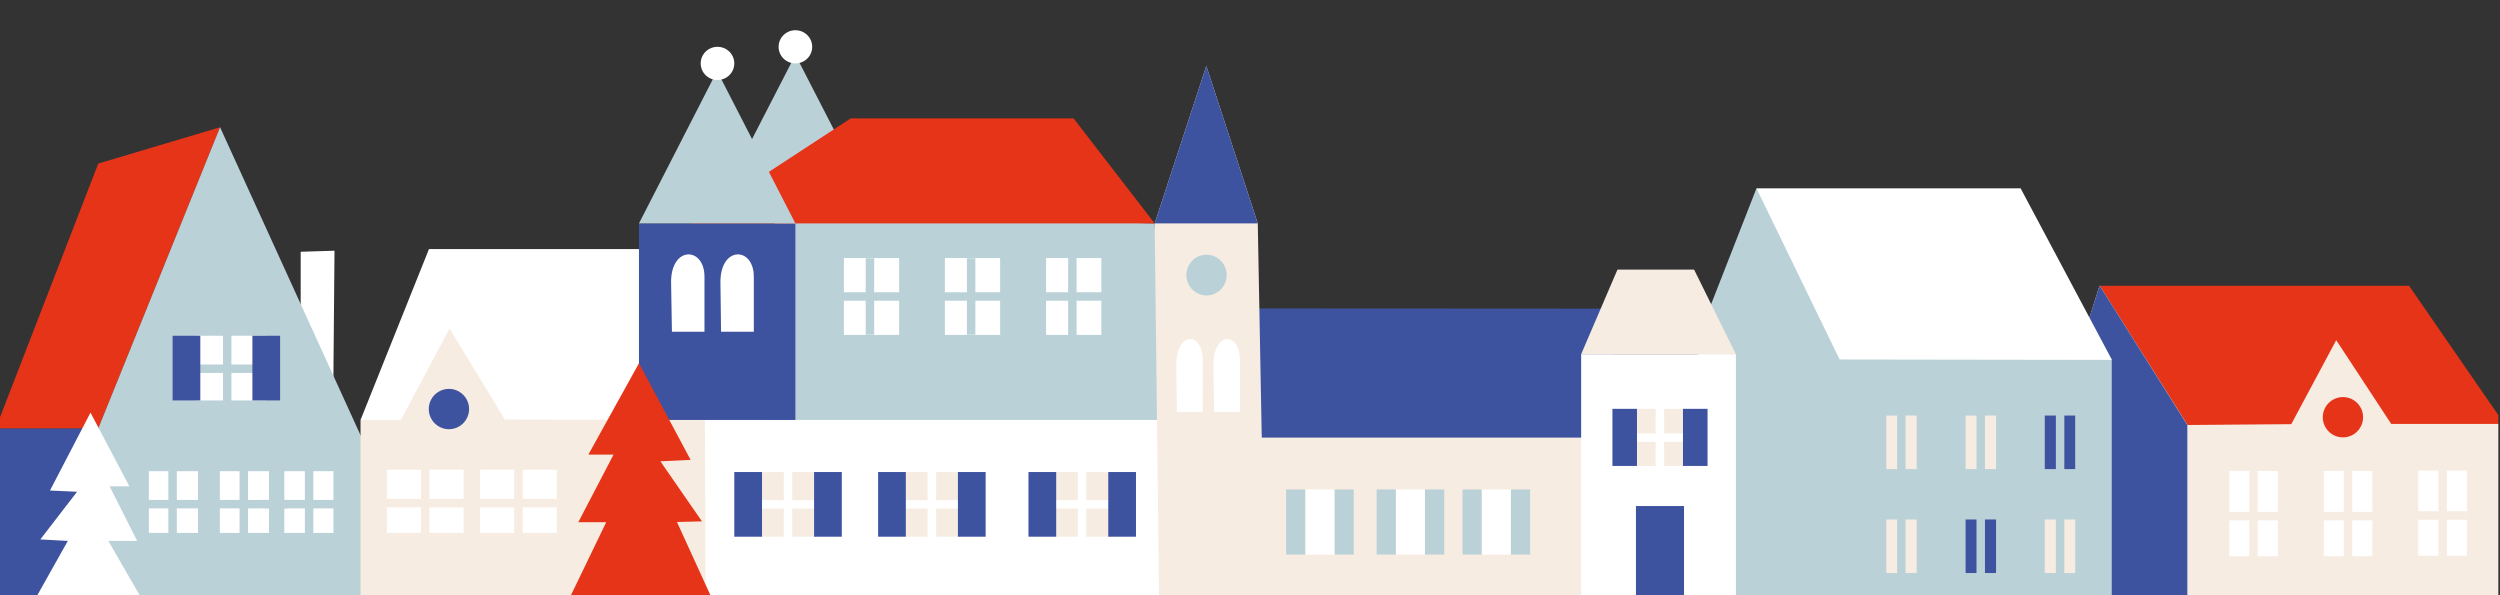
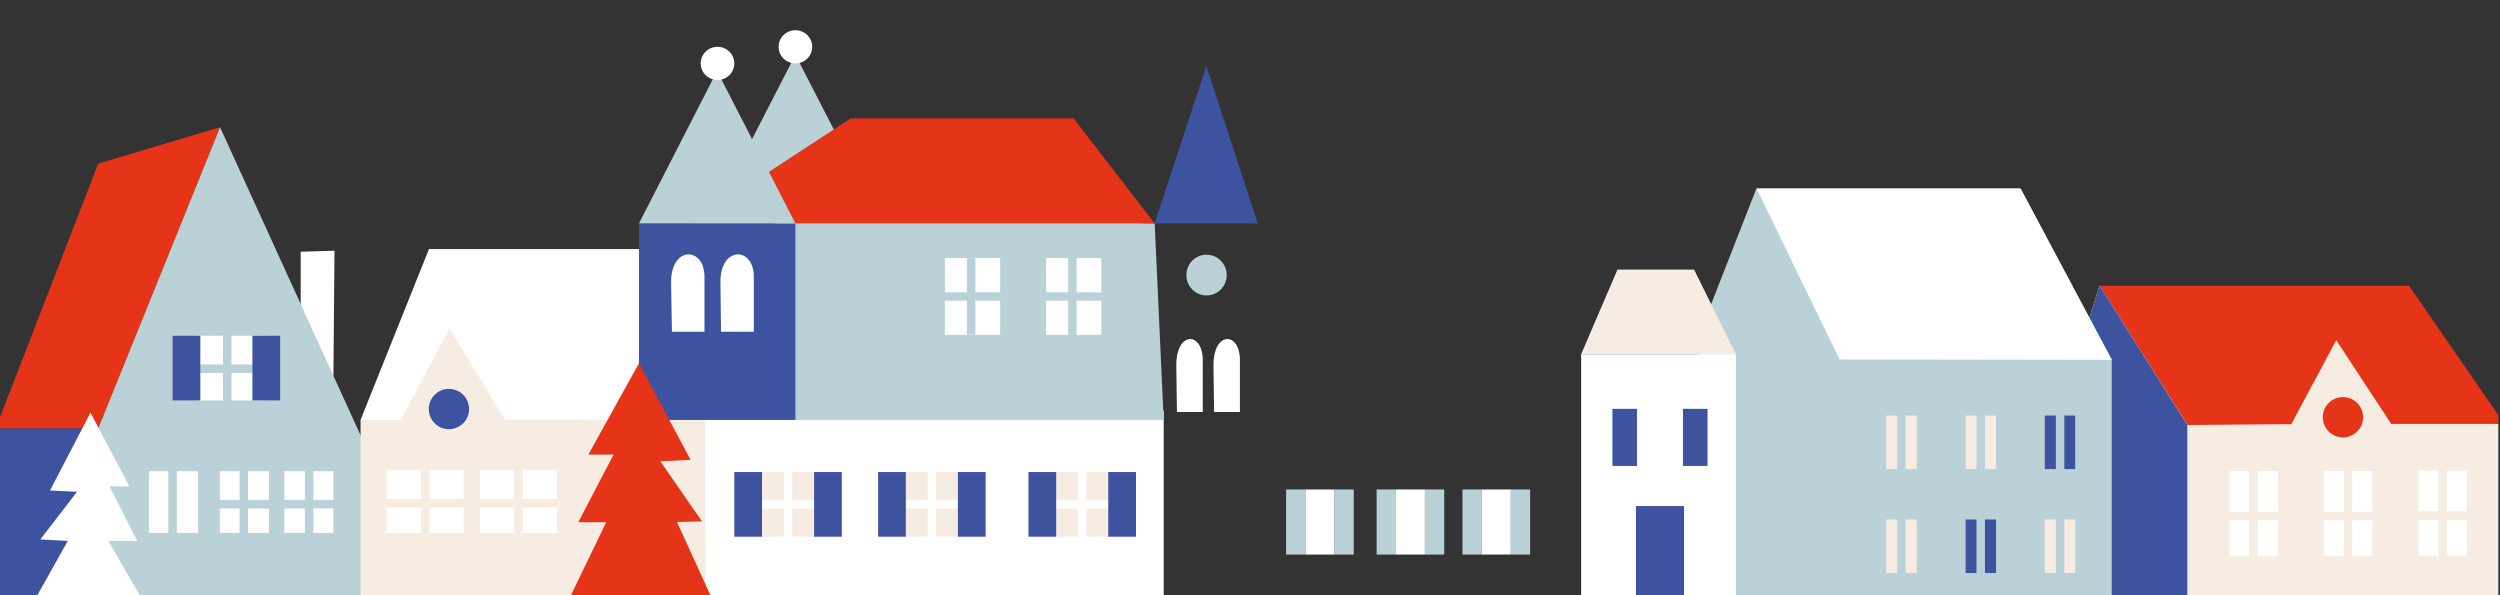
<svg xmlns="http://www.w3.org/2000/svg" xmlns:xlink="http://www.w3.org/1999/xlink" id="Ebene_1" x="0px" y="0px" viewBox="0 0 1190.6 283.5" style="enable-background:new 0 0 1190.6 283.5;" xml:space="preserve">
  <rect x="0" y="0" width="1190.6" height="283.5" fill="#333333" stroke="none" />
  <style type="text/css">	.st0{fill:#E63418;}	.st1{fill:#F6ECE2;}	.st2{fill:#3E53A0;}	.st3{fill:#FFFFFF;}	.st4{fill:none;stroke:#F6ECE2;stroke-width:4.026;stroke-miterlimit:10;}	.st5{fill:#BBD1D8;}	.st6{clip-path:url(#SVGID_00000144337107055395021930000003214911041240260799_);fill:none;stroke:#BBD1D8;stroke-width:4.026;}	.st7{clip-path:url(#SVGID_00000095340728811212731480000011731577760856372625_);fill:none;stroke:#BBD1D8;stroke-width:4.026;}	.st8{clip-path:url(#SVGID_00000027570975110873835270000013932866343800437904_);fill:none;stroke:#BBD1D8;stroke-width:4.026;}	.st9{clip-path:url(#SVGID_00000098914289840141117150000017034068939203039362_);fill:#FFFFFF;}	.st10{clip-path:url(#SVGID_00000111179700337756767770000010070671312579033236_);fill:#FFFFFF;}	.st11{clip-path:url(#SVGID_00000153679961671831817310000016443689500063884173_);fill:#FFFFFF;}	.st12{clip-path:url(#SVGID_00000060716252001739131040000009801762248720391832_);fill:#FFFFFF;}	.st13{fill:none;stroke:#BBD1D8;stroke-width:4.026;}	.st14{fill:none;stroke:#FFFFFF;stroke-width:4.026;stroke-miterlimit:10;}	.st15{clip-path:url(#SVGID_00000074427324230376816000000018388492728412711320_);fill:#BBD1D8;}	.st16{clip-path:url(#SVGID_00000045616626428866142050000005905524777640535743_);fill:#FFFFFF;}	.st17{clip-path:url(#SVGID_00000038404235515232482420000012922662603468833408_);fill:#FFFFFF;}	.st18{clip-path:url(#SVGID_00000113334594936928382170000010005112379524082106_);fill:#3E53A0;}	.st19{clip-path:url(#SVGID_00000066490401767640525210000010132844866820850094_);fill:#E63418;}	.st20{clip-path:url(#SVGID_00000140723090645844043110000005421749427686167728_);}			.st21{clip-path:url(#SVGID_00000021102424709730594250000016661155120744416690_);fill:url(#SVGID_00000070087019979795805050000012900647289703814299_);}</style>
  <polygon class="st0" points="999.9,136.1 1032.1,208.8 1189.8,202 1189.8,197.7 1147.3,136.1 " />
  <polygon class="st1" points="981,195.8 981,284.5 1189.8,284.5 1189.8,201.9 1138.8,201.9 1112.6,162 1091.2,202 1041.8,202.4  999.9,136 " />
  <polygon class="st2" points="981,195.8 981,284.5 1041.7,284.5 1041.7,202.4 999.9,136 " />
  <rect x="1061.7" y="224.3" class="st3" width="23.1" height="40.6" />
  <rect x="1106.7" y="224.3" class="st3" width="23.1" height="40.6" />
  <rect x="1151.7" y="224.1" class="st3" width="23.1" height="40.6" />
  <line class="st4" x1="1073.2" y1="217.6" x2="1073.2" y2="273.9" />
  <line class="st4" x1="1086.4" y1="245.8" x2="1060" y2="245.8" />
  <line class="st4" x1="1118.2" y1="217.6" x2="1118.2" y2="273.9" />
  <line class="st4" x1="1131.4" y1="245.8" x2="1105.1" y2="245.8" />
  <line class="st4" x1="1163.3" y1="217.4" x2="1163.3" y2="273.6" />
  <line class="st4" x1="1176.4" y1="245.5" x2="1150.1" y2="245.5" />
  <polygon class="st2" points="-0.8,204 -0.8,284.5 46.9,284.5 46.8,204 " />
  <polygon class="st0" points="46.8,77.9 -0.8,200.8 -0.8,204 46.8,204 104.8,60.6 " />
  <polygon class="st3" points="143.2,174.8 143.2,119.9 159.3,119.4 158.6,200.2 " />
  <polygon class="st5" points="46.8,204 46.8,284.5 173.9,284.5 173.9,212.1 104.8,60.6 " />
  <polygon class="st3" points="962.3,89.7 836.5,89.7 862.5,191.6 1005.8,171.4 " />
  <polygon class="st5" points="808.6,161 808.6,284.5 1005.7,284.5 1005.7,171.4 876.1,171.2 836.5,89.7 " />
  <rect x="898.3" y="197.9" class="st1" width="14.5" height="25.5" />
  <rect x="898.3" y="247.4" class="st1" width="14.5" height="25.5" />
  <g>
    <g>
      <defs>
        <rect id="SVGID_1_" x="-0.8" y="-47.5" width="1190.6" height="331.9" />
      </defs>
      <clipPath id="SVGID_00000052075929021858048190000016962402286431484854_">
        <use xlink:href="#SVGID_1_" style="overflow:visible;" />
      </clipPath>
      <line style="clip-path:url(#SVGID_00000052075929021858048190000016962402286431484854_);fill:none;stroke:#BBD1D8;stroke-width:4.026;" x1="905.5" y1="180.6" x2="905.5" y2="277.9" />
    </g>
  </g>
  <rect x="936.1" y="197.9" class="st1" width="14.5" height="25.5" />
  <rect x="936.1" y="247.4" class="st2" width="14.5" height="25.5" />
  <g>
    <g>
      <defs>
        <rect id="SVGID_00000097476030041356162940000009892866447809669004_" x="-0.8" y="-47.5" width="1190.6" height="331.9" />
      </defs>
      <clipPath id="SVGID_00000108988777623001131980000001915517488471463313_">
        <use xlink:href="#SVGID_00000097476030041356162940000009892866447809669004_" style="overflow:visible;" />
      </clipPath>
      <line style="clip-path:url(#SVGID_00000108988777623001131980000001915517488471463313_);fill:none;stroke:#BBD1D8;stroke-width:4.026;" x1="943.3" y1="180.6" x2="943.3" y2="277.9" />
    </g>
  </g>
  <rect x="973.8" y="197.9" class="st2" width="14.5" height="25.5" />
  <rect x="973.8" y="247.4" class="st1" width="14.5" height="25.5" />
  <g>
    <g>
      <defs>
        <rect id="SVGID_00000085954573349505091410000001820501788309137292_" x="-0.8" y="-47.5" width="1190.6" height="331.9" />
      </defs>
      <clipPath id="SVGID_00000038411097378835334420000016887478225075023781_">
        <use xlink:href="#SVGID_00000085954573349505091410000001820501788309137292_" style="overflow:visible;" />
      </clipPath>
      <line style="clip-path:url(#SVGID_00000038411097378835334420000016887478225075023781_);fill:none;stroke:#BBD1D8;stroke-width:4.026;" x1="981.1" y1="180.6" x2="981.1" y2="277.9" />
    </g>
  </g>
  <rect x="70.9" y="224.4" class="st3" width="23.4" height="29.4" />
  <rect x="104.7" y="224.4" class="st3" width="23.4" height="29.4" />
  <rect x="135.4" y="224.4" class="st3" width="23.4" height="29.4" />
  <polygon class="st3" points="23.8,233.6 36.7,234.2 19.2,256.9 32.3,257.6 17.2,284.5 67.1,284.5 51.6,257.6 65.3,257.6 52.2,231.6  61.6,231.6 43.1,196.5 " />
  <polygon class="st3" points="369,118.6 204.3,118.6 171.7,200 332.4,207 " />
  <polygon class="st1" points="190.9,200 171.7,200 171.7,284.5 347.5,284.5 344.3,200 240.4,199.8 214.1,156.4 " />
  <line class="st4" x1="291.3" y1="218.7" x2="291.3" y2="260.4" />
  <line class="st4" x1="270.4" y1="239.6" x2="312.2" y2="239.6" />
  <rect x="228.6" y="223.7" class="st3" width="36.6" height="30.1" />
  <line class="st4" x1="246.9" y1="218.7" x2="246.9" y2="260.4" />
  <line class="st4" x1="226" y1="239.6" x2="267.8" y2="239.6" />
  <rect x="184.2" y="223.7" class="st3" width="36.6" height="30.1" />
  <line class="st4" x1="202.5" y1="208.7" x2="202.5" y2="270.4" />
  <line class="st4" x1="181.6" y1="239.6" x2="223.4" y2="239.6" />
  <polygon class="st3" points="335.7,195.6 336,284.5 554.2,284.5 554.2,195.6 " />
  <polygon class="st5" points="369.2,102.2 363.8,200 554.2,200 549.9,106.4 " />
  <polygon class="st5" points="341.5,98.6 378.8,26.1 416.1,98.6 " />
  <rect x="304.3" y="106.4" class="st2" width="74.5" height="93.6" />
  <polygon class="st0" points="405.1,56.4 511.3,56.4 549.9,106.4 328.6,106.4 " />
  <polygon class="st5" points="304.3,106.4 341.5,33.8 378.8,106.4 " />
  <g>
    <g>
      <defs>
        <rect id="SVGID_00000061434900346443962540000003149860700704747957_" x="-0.8" y="-47.5" width="1190.6" height="331.9" />
      </defs>
      <clipPath id="SVGID_00000153707457956334195240000017539627242366751140_">
        <use xlink:href="#SVGID_00000061434900346443962540000003149860700704747957_" style="overflow:visible;" />
      </clipPath>
      <path style="clip-path:url(#SVGID_00000153707457956334195240000017539627242366751140_);fill:#FFFFFF;" d="M341.7,38.1   c-4.4,0-8-3.5-8-7.9s3.6-7.9,8-7.9s8,3.5,8,7.9S346.1,38.1,341.7,38.1" />
    </g>
    <g>
      <defs>
        <rect id="SVGID_00000011718629970687901110000013669978914513816982_" x="-0.8" y="-47.5" width="1190.6" height="331.9" />
      </defs>
      <clipPath id="SVGID_00000170280029804927062620000013363067495996889234_">
        <use xlink:href="#SVGID_00000011718629970687901110000013669978914513816982_" style="overflow:visible;" />
      </clipPath>
      <path style="clip-path:url(#SVGID_00000170280029804927062620000013363067495996889234_);fill:#FFFFFF;" d="M378.8,30.2   c-4.4,0-8-3.5-8-7.9s3.6-7.9,8-7.9s8,3.5,8,7.9C386.8,26.7,383.2,30.2,378.8,30.2" />
    </g>
    <g>
      <defs>
        <rect id="SVGID_00000169558222692374763010000004976805274225304729_" x="-0.8" y="-47.5" width="1190.6" height="331.9" />
      </defs>
      <clipPath id="SVGID_00000183964252424538372510000016561043222779810177_">
        <use xlink:href="#SVGID_00000169558222692374763010000004976805274225304729_" style="overflow:visible;" />
      </clipPath>
      <path style="clip-path:url(#SVGID_00000183964252424538372510000016561043222779810177_);fill:#FFFFFF;" d="M319.6,134.3   c0-17.3,15.9-16.9,15.9-2.5V158H320L319.6,134.3z" />
    </g>
    <g>
      <defs>
        <rect id="SVGID_00000173140954056820280790000015671407683538289081_" x="-0.8" y="-47.5" width="1190.6" height="331.9" />
      </defs>
      <clipPath id="SVGID_00000067950327521682233580000016202832685832932758_">
        <use xlink:href="#SVGID_00000173140954056820280790000015671407683538289081_" style="overflow:visible;" />
      </clipPath>
      <path style="clip-path:url(#SVGID_00000067950327521682233580000016202832685832932758_);fill:#FFFFFF;" d="M343.1,134.3   c0-17.3,15.9-16.9,15.9-2.5V158h-15.6L343.1,134.3z" />
    </g>
  </g>
-   <rect x="401.9" y="122.9" class="st3" width="26.3" height="36.6" />
  <line class="st13" x1="435.3" y1="141.2" x2="393.4" y2="141.2" />
  <line class="st13" x1="414.3" y1="123" x2="414.3" y2="159.4" />
  <rect x="450" y="122.9" class="st3" width="26.3" height="36.6" />
  <line class="st13" x1="483.4" y1="141.2" x2="441.6" y2="141.2" />
  <line class="st13" x1="462.5" y1="123" x2="462.5" y2="159.4" />
  <rect x="498.2" y="122.9" class="st3" width="26.3" height="36.6" />
  <line class="st13" x1="531.6" y1="141.2" x2="489.8" y2="141.2" />
  <line class="st13" x1="510.7" y1="120.2" x2="510.7" y2="162.1" />
  <rect x="362.8" y="224.8" class="st1" width="26.3" height="30.8" />
  <line class="st14" x1="375.3" y1="222" x2="375.3" y2="258.4" />
  <line class="st14" x1="351.8" y1="240.2" x2="393.6" y2="240.2" />
  <rect x="387.7" y="224.8" class="st2" width="13.2" height="30.8" />
  <rect x="349.7" y="224.8" class="st2" width="13.2" height="30.8" />
  <rect x="431.4" y="224.8" class="st1" width="26.3" height="30.8" />
  <line class="st14" x1="443.8" y1="222" x2="443.8" y2="258.4" />
  <line class="st14" x1="420.3" y1="240.2" x2="462.2" y2="240.2" />
  <rect x="456.2" y="224.8" class="st2" width="13.2" height="30.8" />
  <rect x="418.2" y="224.8" class="st2" width="13.2" height="30.8" />
  <rect x="502.9" y="224.8" class="st1" width="26.3" height="30.8" />
  <line class="st14" x1="515.3" y1="219.3" x2="515.3" y2="261.1" />
  <line class="st14" x1="491.9" y1="240.2" x2="533.7" y2="240.2" />
  <rect x="527.8" y="224.8" class="st2" width="13.2" height="30.8" />
  <rect x="489.8" y="224.8" class="st2" width="13.2" height="30.8" />
-   <polygon class="st2" points="593.9,146.9 774.3,147 756.5,209.2 597.4,208.8 " />
-   <polygon class="st1" points="549.9,106.4 552,284.5 756.5,284.5 756.5,208.4 600.9,208.4 599,106.4 574.5,31.4 " />
  <polygon class="st2" points="549.9,106.4 549.9,106.4 599,106.4 599,106.4 574.5,31.4 " />
  <g>
    <g>
      <defs>
        <rect id="SVGID_00000083087457764835396030000001639070154238806444_" x="-0.8" y="-47.5" width="1190.6" height="331.9" />
      </defs>
      <clipPath id="SVGID_00000173842308645678182290000018072748584987907503_">
        <use xlink:href="#SVGID_00000083087457764835396030000001639070154238806444_" style="overflow:visible;" />
      </clipPath>
      <path style="clip-path:url(#SVGID_00000173842308645678182290000018072748584987907503_);fill:#BBD1D8;" d="M574.6,140.7   c5.3,0,9.6-4.3,9.6-9.7c0-5.3-4.3-9.7-9.6-9.7s-9.6,4.3-9.6,9.7C565,136.4,569.3,140.7,574.6,140.7" />
    </g>
    <g>
      <defs>
        <rect id="SVGID_00000121253426290710951240000007529329698304355258_" x="-0.8" y="-47.5" width="1190.6" height="331.9" />
      </defs>
      <clipPath id="SVGID_00000117671736972875061490000017820618833759069328_">
        <use xlink:href="#SVGID_00000121253426290710951240000007529329698304355258_" style="overflow:visible;" />
      </clipPath>
      <path style="clip-path:url(#SVGID_00000117671736972875061490000017820618833759069328_);fill:#FFFFFF;" d="M560.2,173.9   c0-16.3,12.6-16,12.6-2.4v24.7h-12.3L560.2,173.9z" />
    </g>
    <g>
      <defs>
        <rect id="SVGID_00000070798016542730668810000009863263264942414525_" x="-0.8" y="-47.5" width="1190.6" height="331.9" />
      </defs>
      <clipPath id="SVGID_00000143592808047178231550000003970465454943969976_">
        <use xlink:href="#SVGID_00000070798016542730668810000009863263264942414525_" style="overflow:visible;" />
      </clipPath>
      <path style="clip-path:url(#SVGID_00000143592808047178231550000003970465454943969976_);fill:#FFFFFF;" d="M577.9,173.9   c0-16.3,12.6-16,12.6-2.4v24.7h-12.3L577.9,173.9z" />
    </g>
    <g>
      <defs>
        <rect id="SVGID_00000174586403502406732720000011515940176440926901_" x="-0.8" y="-47.5" width="1190.6" height="331.9" />
      </defs>
      <clipPath id="SVGID_00000145050474076534656950000009208443262976211106_">
        <use xlink:href="#SVGID_00000174586403502406732720000011515940176440926901_" style="overflow:visible;" />
      </clipPath>
      <path style="clip-path:url(#SVGID_00000145050474076534656950000009208443262976211106_);fill:#3E53A0;" d="M213.8,204.4   c-5.3,0-9.6-4.3-9.6-9.6s4.3-9.6,9.6-9.6s9.6,4.3,9.6,9.6S219.1,204.4,213.8,204.4" />
    </g>
  </g>
  <polygon class="st0" points="280.2,216.5 292.2,216.5 275.4,248.7 288.7,248.7 271.4,284.5 338.8,284.5 322.4,248.6 334.3,248.3  314.5,219.7 328.9,219 304.3,173 " />
  <rect x="612.5" y="233.1" class="st5" width="9.2" height="31" />
  <rect x="635.5" y="233.1" class="st5" width="9.2" height="31" />
  <rect x="621.7" y="233.1" class="st3" width="13.8" height="31" />
  <rect x="655.6" y="233.1" class="st5" width="9.2" height="31" />
  <rect x="678.6" y="233.1" class="st5" width="9.2" height="31" />
  <rect x="664.8" y="233.1" class="st3" width="13.8" height="31" />
  <rect x="696.5" y="233.1" class="st5" width="9.2" height="31" />
  <rect x="719.5" y="233.1" class="st5" width="9.2" height="31" />
  <rect x="705.7" y="233.1" class="st3" width="13.8" height="31" />
  <rect x="93" y="159.9" class="st3" width="33.8" height="30.8" />
  <line class="st13" x1="129.1" y1="175.6" x2="87.2" y2="175.6" />
  <line class="st13" x1="108.2" y1="148.6" x2="108.2" y2="202.6" />
  <rect x="120.2" y="159.9" class="st2" width="13.2" height="30.8" />
  <rect x="82.2" y="159.9" class="st2" width="13.2" height="30.8" />
  <polygon class="st1" points="826.7,168.7 806.8,128.4 770.3,128.4 753,168.7 " />
  <rect x="753" y="168.7" class="st3" width="73.7" height="115.8" />
-   <rect x="779.6" y="194.7" class="st1" width="23.3" height="27.2" />
  <line class="st14" x1="790.5" y1="189.8" x2="790.5" y2="226.9" />
  <line class="st14" x1="769.8" y1="208.4" x2="806.8" y2="208.4" />
  <rect x="801.5" y="194.7" class="st2" width="11.7" height="27.2" />
  <rect x="767.9" y="194.7" class="st2" width="11.7" height="27.2" />
  <rect x="779.1" y="241" class="st2" width="22.9" height="43.5" />
-   <line class="st13" x1="103.2" y1="240.1" x2="61.3" y2="240.1" />
  <line class="st13" x1="82.2" y1="213.1" x2="82.2" y2="267.1" />
  <line class="st13" x1="137" y1="240.1" x2="95.1" y2="240.1" />
  <line class="st13" x1="116.1" y1="216.6" x2="116.1" y2="263.6" />
  <line class="st13" x1="168.1" y1="240.1" x2="126.2" y2="240.1" />
  <line class="st13" x1="147.2" y1="213.1" x2="147.2" y2="267.1" />
  <g>
    <g>
      <defs>
        <rect id="SVGID_00000179618288888558197970000002095506139398492848_" x="-0.8" y="-47.5" width="1190.6" height="331.9" />
      </defs>
      <clipPath id="SVGID_00000093162083237490889380000003071783546317212823_">
        <use xlink:href="#SVGID_00000179618288888558197970000002095506139398492848_" style="overflow:visible;" />
      </clipPath>
      <path style="clip-path:url(#SVGID_00000093162083237490889380000003071783546317212823_);fill:#E63418;" d="M1115.8,208.3   c-5.3,0-9.6-4.3-9.6-9.6s4.3-9.6,9.6-9.6s9.6,4.3,9.6,9.6S1121.1,208.3,1115.8,208.3" />
    </g>
  </g>
  <g>
    <g>
      <defs>
        <rect id="SVGID_00000134250281626986461150000002885134060314724237_" x="-1708.8" y="563.7" width="1398.9" height="850.4" />
      </defs>
      <clipPath id="SVGID_00000070813117856887233710000014922654542781596319_">
        <use xlink:href="#SVGID_00000134250281626986461150000002885134060314724237_" style="overflow:visible;" />
      </clipPath>
      <g style="clip-path:url(#SVGID_00000070813117856887233710000014922654542781596319_);">
        <g>
          <defs>
            <rect id="SVGID_00000137823991716686882480000003964797293030738087_" x="-1500.4" y="563.7" width="1190.6" height="850.4" />
          </defs>
          <clipPath id="SVGID_00000156545208892648494540000014141866655216731011_">
            <use xlink:href="#SVGID_00000137823991716686882480000003964797293030738087_" style="overflow:visible;" />
          </clipPath>
          <linearGradient id="SVGID_00000077307577472324452870000009424577979989622960_" gradientUnits="userSpaceOnUse" x1="-1204.944" y1="1196.257" x2="-1203.944" y2="1196.257" gradientTransform="matrix(-645.687 -1184.274 -1184.274 645.687 638096.938 -2197810)">
            <stop offset="0" style="stop-color:#8ABED0" />
            <stop offset="0.486" style="stop-color:#C3D7E1" />
            <stop offset="1" style="stop-color:#FFFFFF" />
          </linearGradient>
          <polygon style="clip-path:url(#SVGID_00000156545208892648494540000014141866655216731011_);fill:url(#SVGID_00000077307577472324452870000009424577979989622960_);" points="     47.5,1219.2 -582.7,63.3 -1857.8,758.6 -1227.6,1914.5     " />
        </g>
      </g>
    </g>
  </g>
</svg>